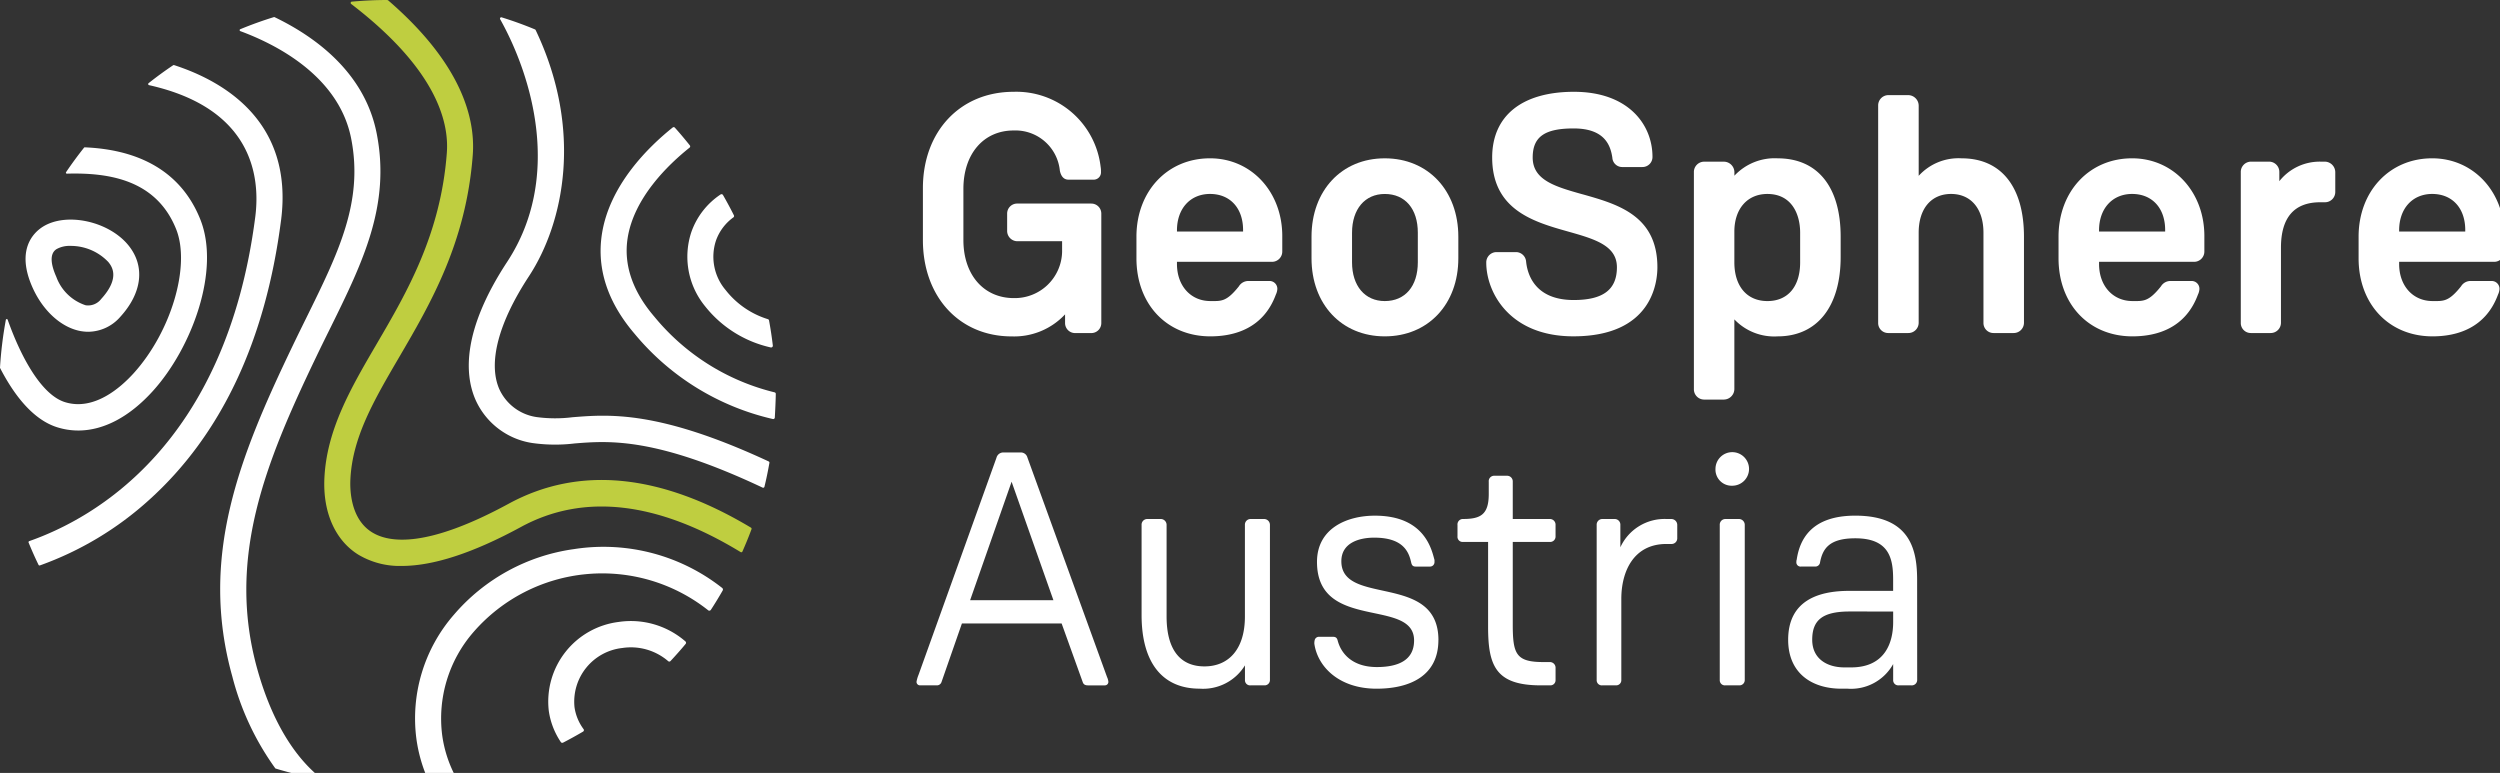
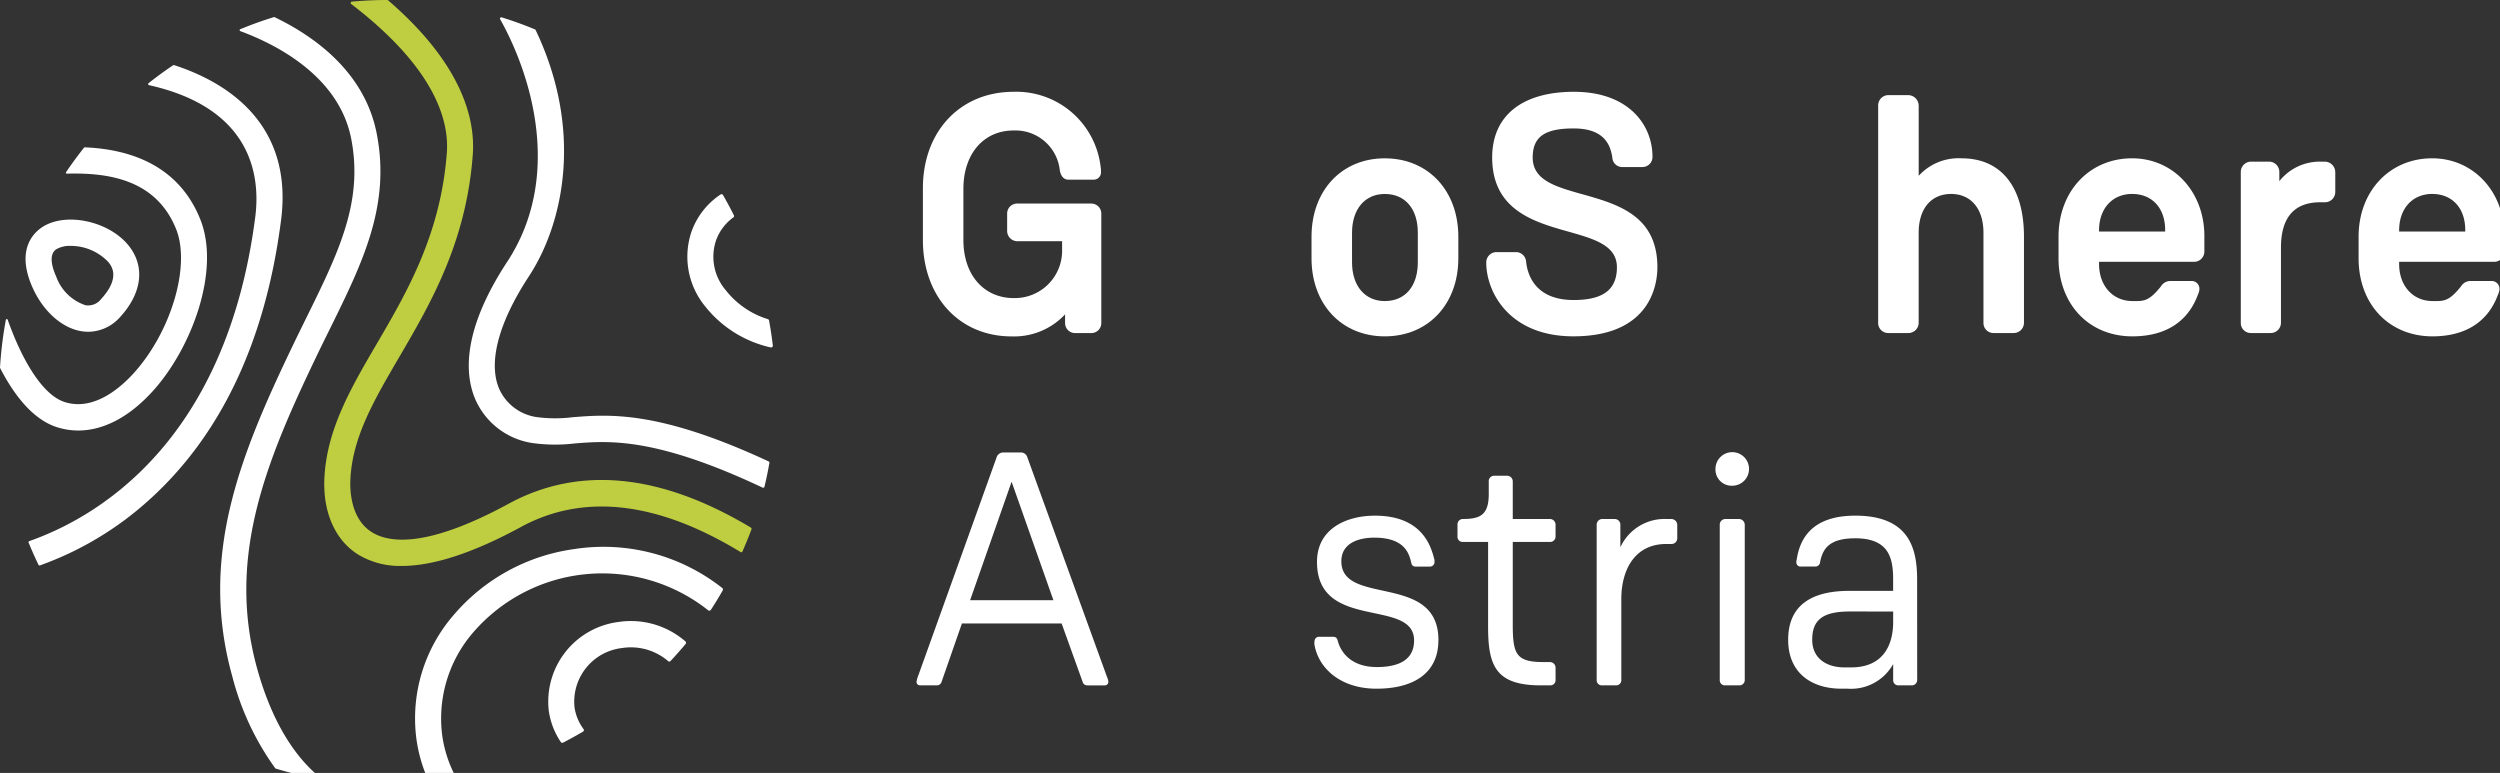
<svg xmlns="http://www.w3.org/2000/svg" width="258.765" height="80" viewBox="0 0 258.765 80">
  <rect x="0" y="0" width="258.765" height="80" fill="#333333" stroke="none" />
  <defs>
    <clipPath id="clip-path">
      <rect id="Rechteck_26" data-name="Rechteck 26" width="258.765" height="80" transform="translate(0 0)" fill="#fff" />
    </clipPath>
  </defs>
  <g id="Logo" transform="translate(0 0)" clip-path="url(#clip-path)">
-     <path id="Pfad_1" data-name="Pfad 1" d="M75.226,34.2c-2.252-2.631-3.182-5.357-2.764-8.1.642-4.208,4.232-7.65,6.419-9.394a.164.164,0,0,0,.021-.232c-.5-.625-1.013-1.237-1.545-1.83a.162.162,0,0,0-.224-.022c-2.518,2.016-6.552,5.963-7.332,11.051-.548,3.571.593,7.04,3.388,10.307A26.175,26.175,0,0,0,87.5,44.8a.166.166,0,0,0,.2-.152c.027-.472.091-1.692.1-2.456a.157.157,0,0,0-.125-.155A23.228,23.228,0,0,1,75.226,34.2" transform="translate(-7.502 -1.428)" fill="#fff" />
    <path id="Pfad_2" data-name="Pfad 2" d="M56.7,52.139c-8.371,4.549-12.333,4.105-14.183,2.931-2.139-1.358-2.251-4.234-2.2-5.406.19-4.38,2.442-8.232,5.05-12.693,3.252-5.561,6.937-11.866,7.619-20.936.281-3.744-1.127-9.416-8.76-16L44.139,0c-1.24,0-2.466.06-3.677.17A.134.134,0,0,0,40.4.41c8.615,6.6,10.159,12.013,9.9,15.419-.634,8.435-4.149,14.45-7.252,19.756-2.675,4.577-5.2,8.9-5.422,13.96-.151,3.486,1.11,6.341,3.46,7.833a8.335,8.335,0,0,0,4.553,1.2c3.265,0,7.392-1.347,12.338-4.035,6.484-3.524,14.13-2.638,22.733,2.6a.13.13,0,0,0,.187-.058c.334-.758.651-1.525.94-2.308a.137.137,0,0,0-.058-.163C72.436,49.014,64,48.172,56.7,52.139" transform="translate(-4.051 0)" fill="#bfce40" />
    <path id="Pfad_3" data-name="Pfad 3" d="M29.384,69.459c-3.2-11.463.839-21.361,6.029-32.19.5-1.048,1-2.06,1.488-3.045,3.385-6.863,6.309-12.79,4.833-20.246C40.481,7.637,35.281,3.944,31.174,1.969a.107.107,0,0,0-.079-.005q-1.772.547-3.472,1.25a.107.107,0,0,0,0,.2c3.6,1.326,10.185,4.6,11.471,11.1,1.294,6.542-1.308,11.817-4.6,18.5-.49.994-.993,2.015-1.5,3.073-5.436,11.339-9.655,21.734-6.2,34.118a28.216,28.216,0,0,0,4.44,9.5.106.106,0,0,0,.057.04,39.5,39.5,0,0,0,4.454,1.071.111.111,0,0,0,.087-.2c-1.957-1.585-4.676-4.81-6.447-11.156" transform="translate(-2.75 -0.192)" fill="#fff" />
    <path id="Pfad_4" data-name="Pfad 4" d="M29.447,23.538C30.757,13.365,23.595,9.166,18.377,7.47a.113.113,0,0,0-.1.014q-1.309.878-2.541,1.856a.118.118,0,0,0,.052.206c10.722,2.4,11.523,9.487,10.989,13.64C23.741,46.75,10.121,54.38,3.384,56.74a.115.115,0,0,0-.066.155q.478,1.169,1.025,2.3a.116.116,0,0,0,.143.061A33.747,33.747,0,0,0,15.8,52.467c7.447-6.719,12.038-16.451,13.645-28.928" transform="translate(-0.356 -0.731)" fill="#fff" />
    <path id="Pfad_5" data-name="Pfad 5" d="M5.95,45.889a7.268,7.268,0,0,0,2.151.327c2.614,0,5.293-1.4,7.728-4.095,4.006-4.427,7.019-12.479,4.9-17.767-2.422-6.043-8.023-7.283-11.954-7.449a.1.1,0,0,0-.079.037c-.65.822-1.273,1.665-1.86,2.537a.1.1,0,0,0,.08.151c4.389-.124,9.272.644,11.316,5.747,1.513,3.776-.5,10.6-4.392,14.905-1.372,1.515-4.12,3.922-7.105,3C4.3,42.534,2.169,38.636.791,34.736a.1.1,0,0,0-.184.014A41.2,41.2,0,0,0,0,39.7a.1.1,0,0,0,.012.053C1.421,42.478,3.386,45.1,5.95,45.889" transform="translate(0 -1.655)" fill="#fff" />
    <path id="Pfad_6" data-name="Pfad 6" d="M8.75,36.749a4.389,4.389,0,0,0,.708.058,4.443,4.443,0,0,0,3.31-1.543h0c2.282-2.5,2.592-5.272.829-7.423-2.041-2.492-6.426-3.435-8.852-1.9-.907.574-2.829,2.336-1.052,6.3,1.1,2.451,3.036,4.18,5.057,4.51m-2.577-8.5a2.747,2.747,0,0,1,1.44-.332,5.363,5.363,0,0,1,3.909,1.659c.324.4,1.312,1.6-.733,3.838a1.7,1.7,0,0,1-1.611.646,4.827,4.827,0,0,1-3.032-2.945c-.454-1.013-.817-2.333.026-2.866" transform="translate(-0.319 -2.467)" fill="#fff" />
    <path id="Pfad_7" data-name="Pfad 7" d="M80.158,26.159a8.089,8.089,0,0,0,1.4,7.713,11.991,11.991,0,0,0,6.8,4.271.18.18,0,0,0,.22-.193q-.155-1.313-.393-2.6a.173.173,0,0,0-.114-.131A8.882,8.882,0,0,1,83.689,32.2a5.324,5.324,0,0,1-.994-5.124,5.044,5.044,0,0,1,1.8-2.394.169.169,0,0,0,.054-.213q-.535-1.068-1.129-2.1a.176.176,0,0,0-.248-.06,7.754,7.754,0,0,0-3.012,3.847" transform="translate(-8.585 -2.182)" fill="#fff" />
    <path id="Pfad_8" data-name="Pfad 8" d="M65.133,43.377a14.4,14.4,0,0,1-3.718-.011,5.031,5.031,0,0,1-3.894-2.929c-1.158-2.717-.066-6.85,3.076-11.638,3.636-5.542,5.632-15.158.7-25.494a.144.144,0,0,0-.072-.069q-1.685-.7-3.445-1.246a.133.133,0,0,0-.157.191c3.332,5.955,6.434,16.419.73,25.112-4.694,7.154-4.388,11.682-3.305,14.221a7.686,7.686,0,0,0,5.91,4.536,16.875,16.875,0,0,0,4.387.042c3.554-.284,8.373-.648,19.444,4.574a.136.136,0,0,0,.19-.088c.2-.815.367-1.641.515-2.474a.138.138,0,0,0-.079-.15c-11.36-5.279-16.483-4.879-20.281-4.576" transform="translate(-5.855 -0.194)" fill="#fff" />
    <path id="Pfad_9" data-name="Pfad 9" d="M64.689,62.968a19.971,19.971,0,0,0-12.533,6.815,16.334,16.334,0,0,0-3.868,12.874,15.6,15.6,0,0,0,1.283,4.377.2.2,0,0,0,.207.117c.814-.092,1.618-.214,2.415-.355a.2.2,0,0,0,.136-.287,12.813,12.813,0,0,1-1.372-4.234A13.625,13.625,0,0,1,54.21,71.547a17.655,17.655,0,0,1,24.266-2.24.192.192,0,0,0,.286-.04c.427-.652.832-1.321,1.222-2a.206.206,0,0,0-.046-.261,19.847,19.847,0,0,0-15.249-4.04" transform="translate(-5.183 -6.145)" fill="#fff" />
    <path id="Pfad_10" data-name="Pfad 10" d="M70.9,71.35a8.31,8.31,0,0,0-7.253,9.189,7.7,7.7,0,0,0,1.248,3.247.182.182,0,0,0,.232.059Q66.183,83.3,67.2,82.7a.175.175,0,0,0,.047-.256,4.985,4.985,0,0,1-.938-2.286,5.592,5.592,0,0,1,4.962-6.111,5.915,5.915,0,0,1,4.737,1.364.17.17,0,0,0,.239-.011c.537-.577,1.064-1.166,1.567-1.774a.187.187,0,0,0-.019-.256,8.605,8.605,0,0,0-6.9-2.02" transform="translate(-6.846 -6.977)" fill="#fff" />
    <path id="Pfad_11" data-name="Pfad 11" d="M124.479,22.1h-7.664a1.035,1.035,0,0,0-1.041,1.051v1.756A1.066,1.066,0,0,0,116.815,26h4.647v1.118a4.9,4.9,0,0,1-4.989,4.768c-3.127,0-5.227-2.415-5.227-6.008v-5.3c0-3.615,2.087-6.041,5.193-6.041A4.619,4.619,0,0,1,121.23,18.7c.129.615.432.928.9.928h2.589a.756.756,0,0,0,.767-.811,2.539,2.539,0,0,0-.036-.518,8.785,8.785,0,0,0-9.01-7.766c-5.527,0-9.386,4.1-9.386,9.972v5.373c0,5.871,3.775,9.972,9.182,9.972a7.2,7.2,0,0,0,5.533-2.281v.884a1.036,1.036,0,0,0,1.041,1.053h1.67a1.035,1.035,0,0,0,1.04-1.053v-11.3a1.034,1.034,0,0,0-1.04-1.051" transform="translate(-11.528 -1.031)" fill="#fff" />
    <path id="Pfad_12" data-name="Pfad 12" d="M159.714,18.165c-4.463,0-7.581,3.337-7.581,8.112v2.239c0,4.755,3.118,8.077,7.581,8.077,4.483,0,7.615-3.322,7.615-8.077V26.277c0-4.776-3.132-8.112-7.615-8.112m-3.387,7.7c0-2.437,1.33-4.01,3.387-4.01,2.111,0,3.422,1.535,3.422,4.01V28.93c0,2.474-1.311,4.01-3.422,4.01-2.058,0-3.387-1.574-3.387-4.01Z" transform="translate(-16.383 -1.778)" fill="#fff" />
    <path id="Pfad_13" data-name="Pfad 13" d="M182.346,21.137c-2.757-.776-5.138-1.447-5.138-3.8,0-2.14,1.228-3.012,4.239-3.012,3.19,0,3.814,1.721,4.006,3.028a1.022,1.022,0,0,0,1.07.967h2.043a1.037,1.037,0,0,0,1.041-1.053c0-3.352-2.513-6.734-8.126-6.734-5.381,0-8.467,2.481-8.467,6.8,0,5.447,4.351,6.675,7.847,7.661,2.717.768,5.064,1.43,5.064,3.7,0,2.314-1.422,3.391-4.478,3.391-4.119,0-4.814-2.8-4.926-4.026a1.06,1.06,0,0,0-1-.934h-2.078a1.067,1.067,0,0,0-1.041,1.087c0,3.068,2.4,7.631,9.013,7.631,8.075,0,8.7-5.472,8.7-7.149,0-5.372-4.13-6.535-7.772-7.56" transform="translate(-18.565 -1.031)" fill="#fff" />
-     <path id="Pfad_14" data-name="Pfad 14" d="M205.158,18.165a5.711,5.711,0,0,0-4.478,1.8V19.6a1.1,1.1,0,0,0-1.075-1.087h-2.077a1.066,1.066,0,0,0-1.041,1.087V42.051a1.065,1.065,0,0,0,1.041,1.085H199.6a1.1,1.1,0,0,0,1.075-1.085V34.836a5.693,5.693,0,0,0,4.478,1.758c4.085,0,6.525-3.071,6.525-8.216v-2.1c0-5.155-2.379-8.112-6.525-8.112m2.332,7.7V28.93c0,2.511-1.267,4.01-3.388,4.01s-3.422-1.535-3.422-4.01V25.761c0-2.374,1.344-3.907,3.422-3.907,2.5,0,3.388,2.071,3.388,4.01" transform="translate(-21.159 -1.778)" fill="#fff" />
    <path id="Pfad_15" data-name="Pfad 15" d="M226.5,17.455a5.572,5.572,0,0,0-4.443,1.813V12a1.1,1.1,0,0,0-1.075-1.086H218.9A1.065,1.065,0,0,0,217.862,12V34.486a1.035,1.035,0,0,0,1.039,1.053h2.079a1.066,1.066,0,0,0,1.075-1.053V25.154c0-2.474,1.284-4.011,3.352-4.011s3.354,1.536,3.354,4.011v9.332a1.036,1.036,0,0,0,1.04,1.053h2.078a1.065,1.065,0,0,0,1.075-1.053V25.567c0-5.155-2.355-8.112-6.458-8.112" transform="translate(-23.461 -1.068)" fill="#fff" />
    <path id="Pfad_16" data-name="Pfad 16" d="M268.631,18.547h-.443a5.33,5.33,0,0,0-4.274,2.024v-.937a1.066,1.066,0,0,0-1.04-1.087h-1.908a1.066,1.066,0,0,0-1.041,1.087v15.6a1.036,1.036,0,0,0,1.041,1.053h2.043a1.065,1.065,0,0,0,1.074-1.053V27.451c0-3.119,1.369-4.7,4.07-4.7h.477a1.065,1.065,0,0,0,1.075-1.053V19.634a1.1,1.1,0,0,0-1.075-1.087" transform="translate(-27.99 -1.816)" fill="#fff" />
    <path id="Pfad_17" data-name="Pfad 17" d="M281.207,18.164c-4.413,0-7.616,3.412-7.616,8.112v2.239c0,4.755,3.146,8.078,7.65,8.078,2.518,0,5.5-.836,6.784-4.332a1.521,1.521,0,0,0,.149-.555.806.806,0,0,0-.8-.844h-2.213a1.146,1.146,0,0,0-.965.551c-1.3,1.636-1.85,1.525-2.954,1.525-2.035,0-3.455-1.578-3.455-3.837v-.222h9.859a1.067,1.067,0,0,0,1.041-1.087V26.208c0-4.585-3.215-8.044-7.479-8.044m-3.421,7.458c0-2.255,1.374-3.769,3.421-3.769,2.079,0,3.422,1.466,3.422,3.735v.153h-6.843Z" transform="translate(-29.462 -1.778)" fill="#fff" />
    <path id="Pfad_18" data-name="Pfad 18" d="M246.4,18.164c-4.413,0-7.616,3.412-7.616,8.112v2.239c0,4.755,3.146,8.078,7.65,8.078,2.517,0,5.5-.836,6.783-4.332a1.5,1.5,0,0,0,.149-.555.805.805,0,0,0-.8-.844h-2.214a1.148,1.148,0,0,0-.965.551c-1.3,1.636-1.85,1.525-2.953,1.525-2.034,0-3.456-1.578-3.456-3.837v-.222h9.86a1.066,1.066,0,0,0,1.04-1.087V26.208c0-4.585-3.215-8.044-7.479-8.044m-3.422,7.458c0-2.255,1.375-3.769,3.422-3.769,2.078,0,3.421,1.466,3.421,3.735v.153h-6.843Z" transform="translate(-25.713 -1.778)" fill="#fff" />
-     <path id="Pfad_19" data-name="Pfad 19" d="M139.441,18.164c-4.413,0-7.616,3.412-7.616,8.112v2.239c0,4.755,3.146,8.078,7.65,8.078,2.517,0,5.5-.836,6.783-4.332a1.5,1.5,0,0,0,.149-.555.805.805,0,0,0-.8-.844h-2.214a1.148,1.148,0,0,0-.965.551c-1.3,1.636-1.85,1.525-2.953,1.525-2.034,0-3.456-1.578-3.456-3.837v-.222h9.86a1.066,1.066,0,0,0,1.04-1.087V26.208c0-4.585-3.215-8.044-7.478-8.044m-3.422,7.458c0-2.255,1.375-3.769,3.422-3.769,2.078,0,3.421,1.466,3.421,3.735v.153h-6.843Z" transform="translate(-14.196 -1.778)" fill="#fff" />
    <path id="Pfad_20" data-name="Pfad 20" d="M108.9,75.677a.5.5,0,0,1-.512.345h-1.7a.359.359,0,0,1-.374-.379,3.365,3.365,0,0,1,.2-.688l8.074-22.488a.728.728,0,0,1,.648-.55h1.942a.7.7,0,0,1,.612.516l8.244,22.729a1.481,1.481,0,0,1,.137.482.36.36,0,0,1-.375.379h-1.737c-.34,0-.477-.138-.545-.345l-2.18-6.06H111.011Zm7.255-20.732-4.293,12.26h8.62Z" transform="translate(-11.448 -5.083)" fill="#fff" />
-     <path id="Pfad_21" data-name="Pfad 21" d="M145.127,59.55a.608.608,0,0,1,.579.62V76.219a.548.548,0,0,1-.579.55H143.7a.53.53,0,0,1-.579-.55V74.7a5.084,5.084,0,0,1-4.7,2.41c-3.917,0-6-2.789-6-7.611V60.17a.586.586,0,0,1,.579-.62h1.43a.607.607,0,0,1,.579.62v9.471c0,3.375,1.363,5.165,3.918,5.165,2.52,0,4.189-1.791,4.189-5.165V60.17a.586.586,0,0,1,.579-.62Z" transform="translate(-14.26 -5.83)" fill="#fff" />
    <path id="Pfad_22" data-name="Pfad 22" d="M165.3,72.049c0,3.684-2.929,5.028-6.4,5.028-3.883,0-6.1-2.274-6.439-4.65a1.36,1.36,0,0,1,.036-.378.449.449,0,0,1,.443-.345h1.43c.341,0,.443.138.511.413.34,1.275,1.464,2.72,4.053,2.72,2.181,0,3.85-.688,3.85-2.754,0-4.443-10.049-.9-10.049-8.128,0-3.478,3.1-4.787,5.995-4.787,5.246,0,5.894,3.652,6.167,4.581v.241a.461.461,0,0,1-.477.447h-1.464c-.307,0-.409-.136-.478-.447-.238-1.068-.816-2.547-3.815-2.547-1.533,0-3.407.516-3.407,2.445,0,4.684,10.049,1.137,10.049,8.162" transform="translate(-16.418 -5.793)" fill="#fff" />
    <path id="Pfad_23" data-name="Pfad 23" d="M177.683,76.283c-4.668,0-5.45-2.032-5.45-6.062v-8.78h-2.624a.532.532,0,0,1-.544-.586v-1.17a.56.56,0,0,1,.544-.621c1.806,0,2.692-.413,2.692-2.584V55.207a.56.56,0,0,1,.544-.619h1.363a.585.585,0,0,1,.578.619v3.857h3.849a.587.587,0,0,1,.58.621v1.17a.559.559,0,0,1-.58.586h-3.849V69.98c0,3.065.341,3.892,3.169,3.892h.681a.587.587,0,0,1,.58.62v1.24a.531.531,0,0,1-.58.55Z" transform="translate(-18.206 -5.345)" fill="#fff" />
    <path id="Pfad_24" data-name="Pfad 24" d="M185.789,76.769a.53.53,0,0,1-.579-.55V60.171a.586.586,0,0,1,.579-.621h1.293a.586.586,0,0,1,.58.621v2.307a5.03,5.03,0,0,1,4.8-2.927h.476a.614.614,0,0,1,.613.621v1.377a.586.586,0,0,1-.613.586h-.51c-3.407,0-4.667,2.858-4.667,5.681v8.4a.53.53,0,0,1-.579.55Z" transform="translate(-19.945 -5.83)" fill="#fff" />
    <path id="Pfad_25" data-name="Pfad 25" d="M198.991,53.594a1.737,1.737,0,1,1,1.737,1.756,1.673,1.673,0,0,1-1.737-1.756m1.021,22.42a.53.53,0,0,1-.578-.55V59.416a.586.586,0,0,1,.578-.621h1.431a.608.608,0,0,1,.579.621V75.464a.549.549,0,0,1-.579.55Z" transform="translate(-21.429 -5.075)" fill="#fff" />
    <path id="Pfad_26" data-name="Pfad 26" d="M220.777,76.181a.56.56,0,0,1-.613.551H218.87a.531.531,0,0,1-.579-.551V74.528a4.989,4.989,0,0,1-4.7,2.549h-.648c-3.135,0-5.52-1.654-5.52-5.062,0-4.065,3.135-5.063,6.3-5.063h4.565V65.78c0-2.134-.375-4.27-3.917-4.27-2.69,0-3.371,1.067-3.646,2.479a.492.492,0,0,1-.51.447h-1.465a.434.434,0,0,1-.477-.482.665.665,0,0,1,.035-.241c.306-2.066,1.5-4.547,6.063-4.547,5.825,0,6.4,3.719,6.4,6.682Zm-6.983-7.095c-2.827,0-3.882.895-3.882,2.928,0,1.963,1.533,2.859,3.337,2.859h.681c3.578,0,4.361-2.652,4.361-4.685v-1.1Z" transform="translate(-22.337 -5.793)" fill="#fff" />
  </g>
</svg>